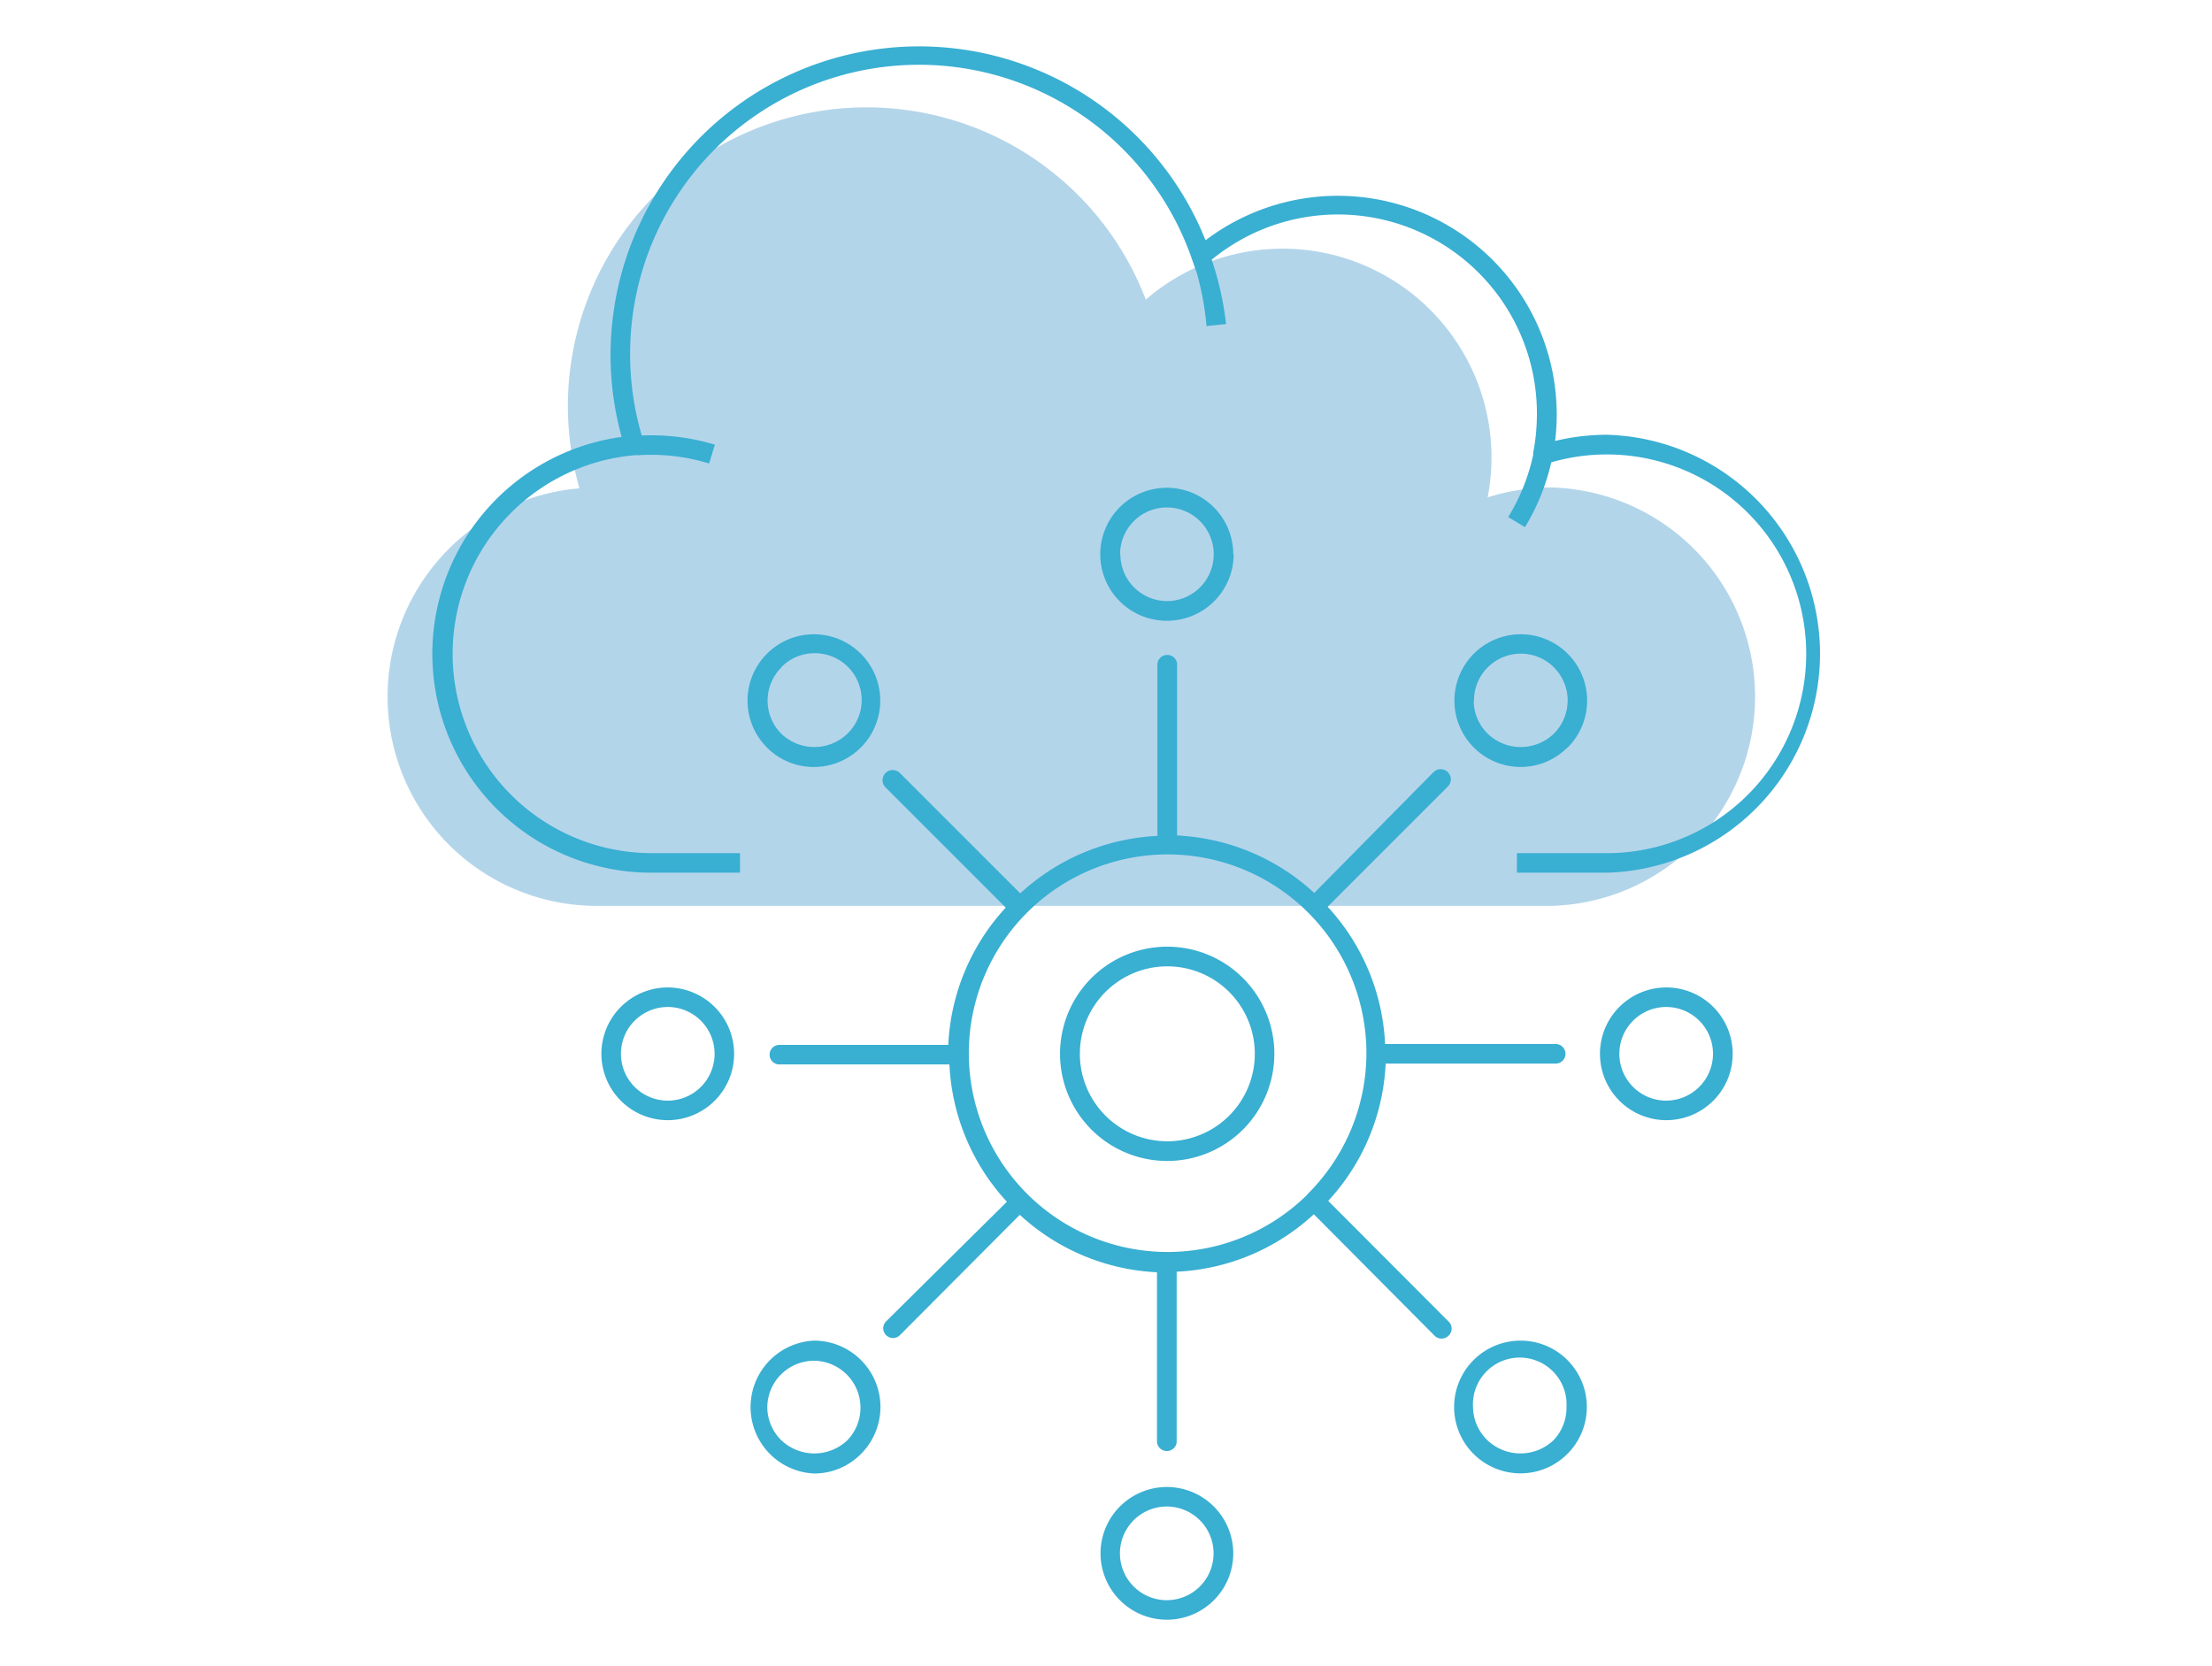
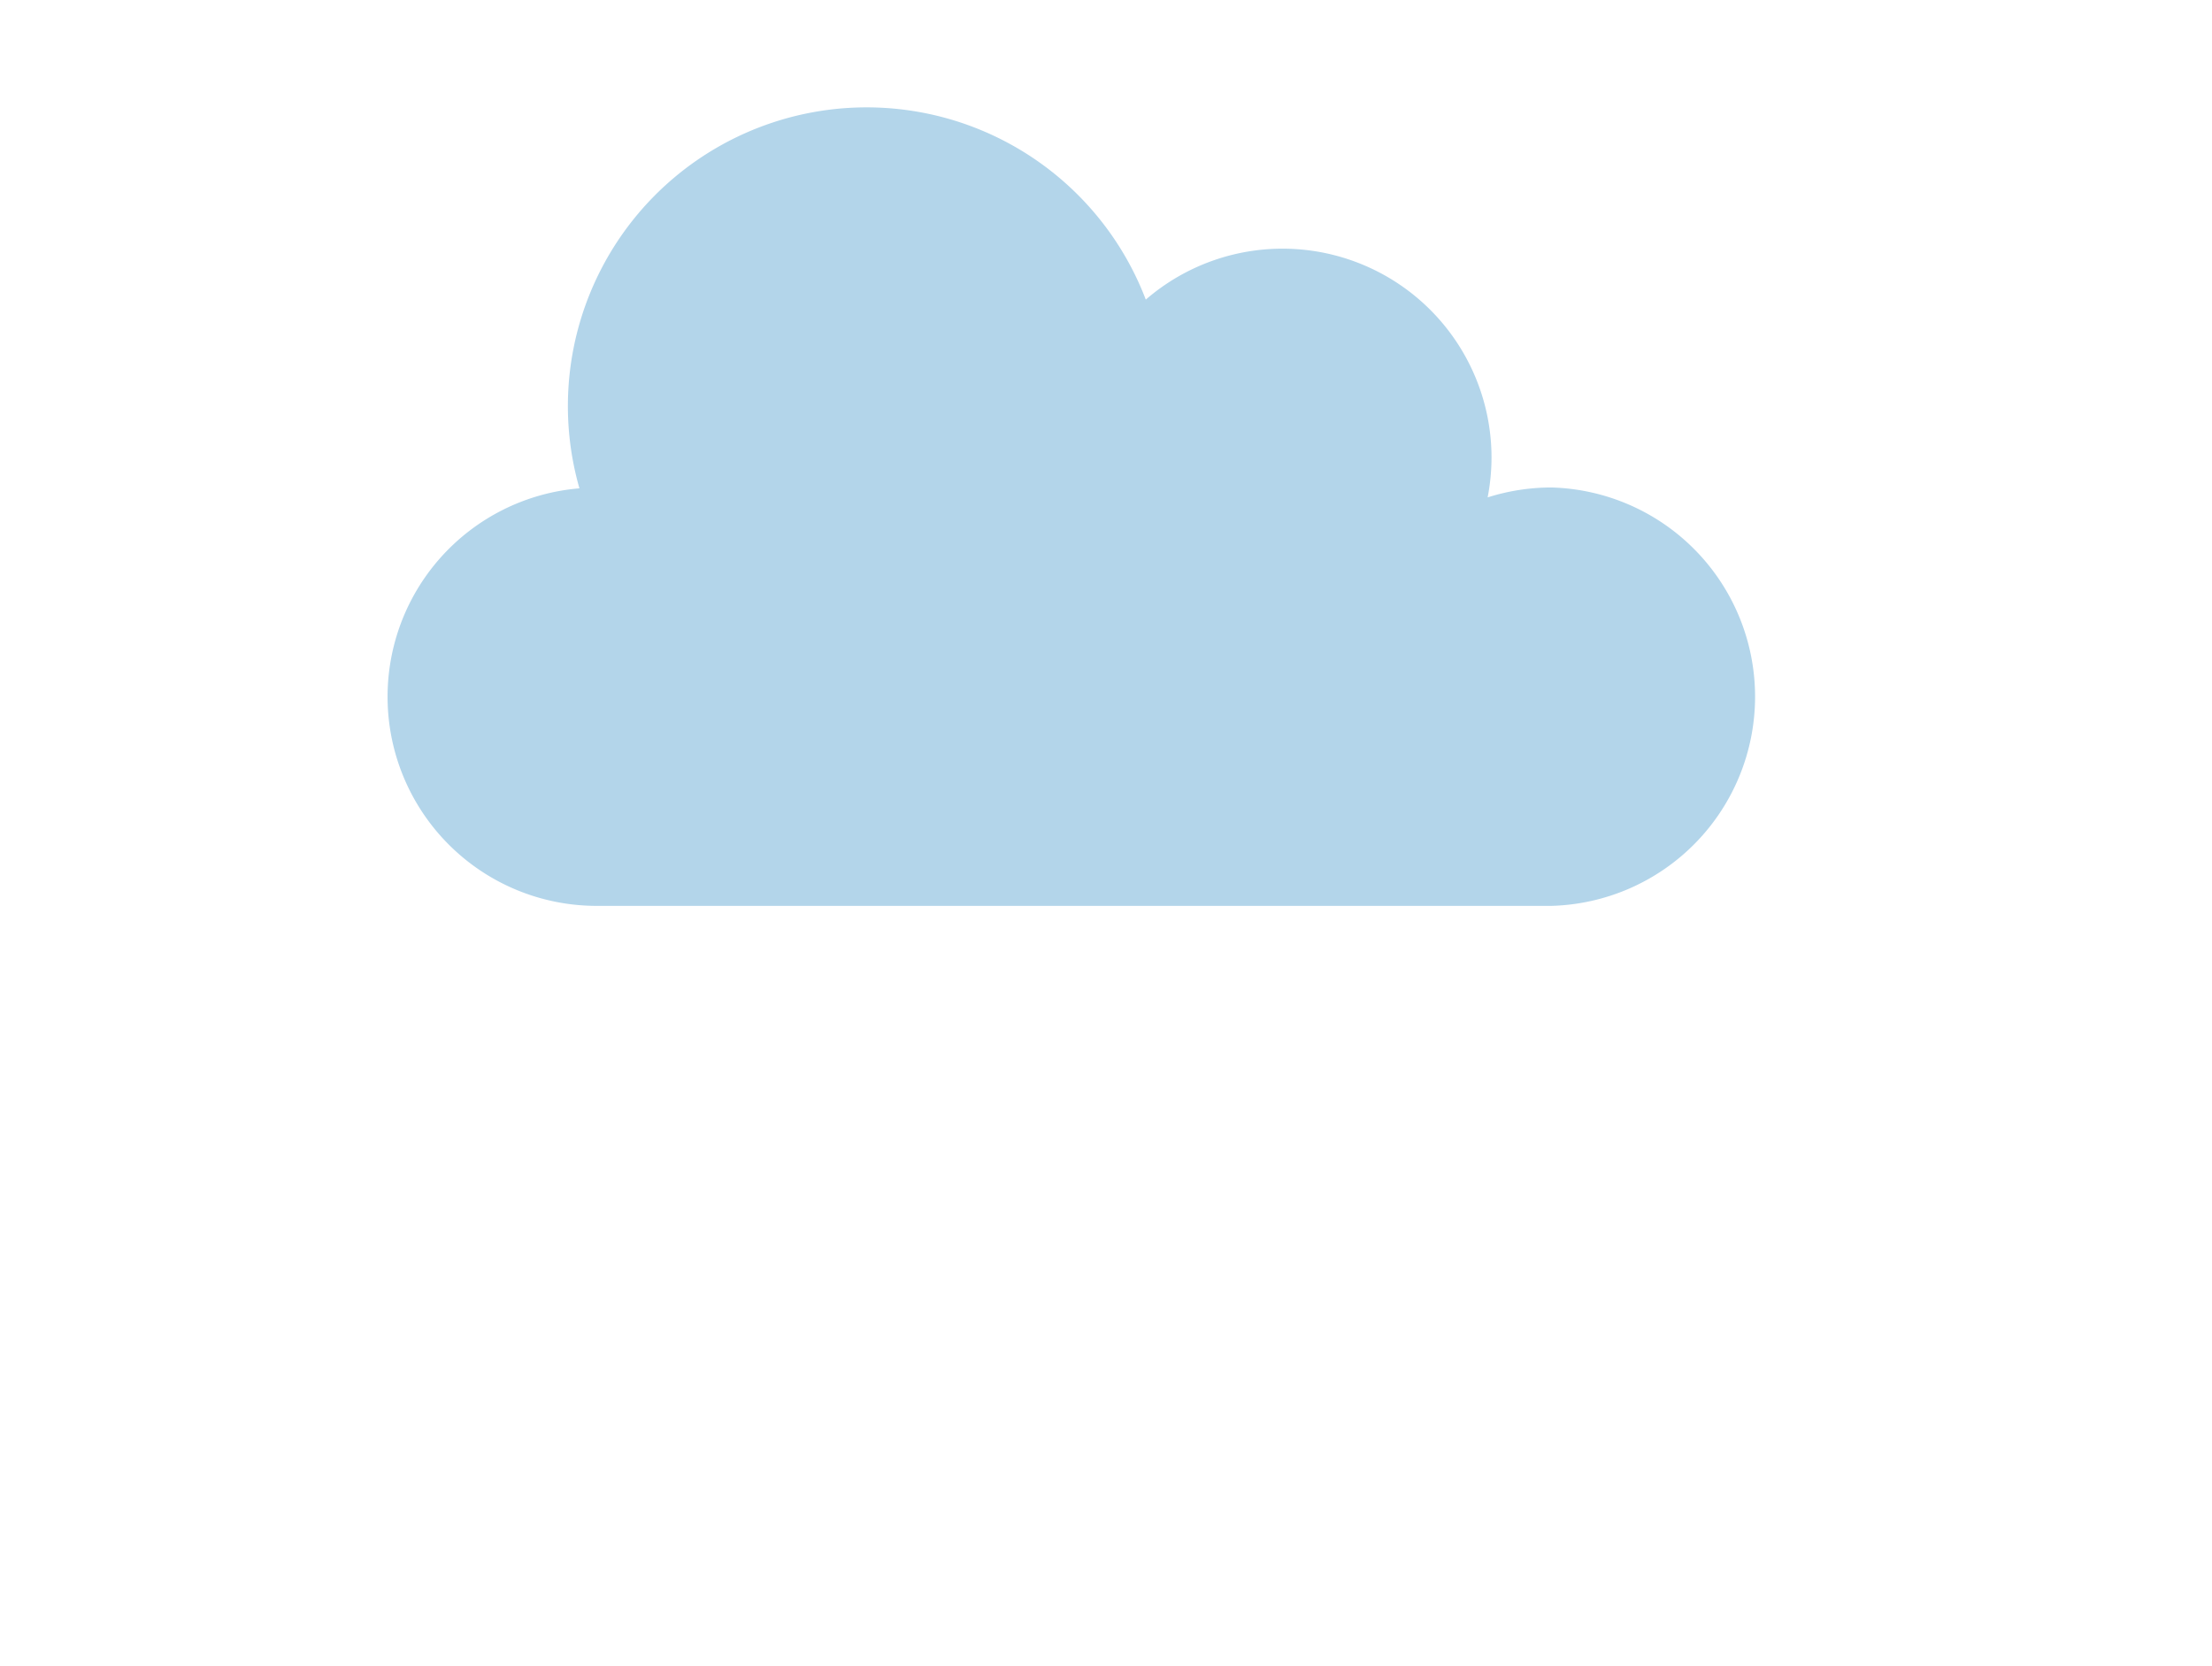
<svg xmlns="http://www.w3.org/2000/svg" id="Layer_1" data-name="Layer 1" viewBox="0 0 154 116">
  <defs>
    <style>.cls-1{fill:none;}.cls-2{fill:#b3d5ea;}.cls-3{fill:#39afd2;}</style>
  </defs>
-   <rect class="cls-1" width="154" height="116" />
  <path class="cls-2" d="M108,33.94a14.72,14.72,0,0,0-4.43.69,14.78,14.78,0,0,0,.27-2.77,14.55,14.55,0,0,0-24.07-11A20.8,20.8,0,0,0,40.34,34a14.56,14.56,0,0,0,1.12,29.07H108a14.57,14.57,0,0,0,0-29.13Z" />
-   <path class="cls-3" d="M111.86,30.27a15.46,15.46,0,0,0-3.59.43,16.18,16.18,0,0,0,.11-1.83A15.24,15.24,0,0,0,83.93,16.73,21.48,21.48,0,0,0,43.28,30.42a15.24,15.24,0,0,0,2,30.34h6.24V59.4H45.29a13.88,13.88,0,0,1-1.07-27.71l.27,0a13.86,13.86,0,0,1,4.88.58l.4-1.31a15.35,15.35,0,0,0-5.09-.64,19.92,19.92,0,0,1-.81-5.58A20.11,20.11,0,0,1,83,18.09l.33.94h0A20.54,20.54,0,0,1,84,22.7l1.36-.14a21.92,21.92,0,0,0-1-4.48A13.85,13.85,0,0,1,107,28.87a14.16,14.16,0,0,1-.26,2.65l0,.15A13.75,13.75,0,0,1,105,36l1.17.7A15.25,15.25,0,0,0,108,32.19a13.88,13.88,0,1,1,3.85,27.21h-6.24v1.36h6.24a15.25,15.25,0,0,0,0-30.49Zm-26,8.32a4.63,4.63,0,1,0-4.63,4.63A4.64,4.64,0,0,0,85.89,38.59Zm-7.88,0a3.26,3.26,0,1,1,3.25,3.26A3.26,3.26,0,0,1,78,38.59Zm3.25,64.94a4.62,4.62,0,1,0,4.63,4.62A4.63,4.63,0,0,0,81.26,103.53Zm0,7.88a3.26,3.26,0,1,1,3.26-3.26A3.26,3.26,0,0,1,81.26,111.41ZM46.49,68.75a4.62,4.62,0,1,0,4.62,4.62A4.63,4.63,0,0,0,46.49,68.75Zm0,7.88a3.26,3.26,0,1,1,3.26-3.26A3.26,3.26,0,0,1,46.49,76.63ZM116,68.75a4.62,4.62,0,1,0,4.63,4.62A4.62,4.62,0,0,0,116,68.75Zm0,7.88a3.26,3.26,0,1,1,3.26-3.26A3.27,3.27,0,0,1,116,76.63ZM56.67,53.4a4.62,4.62,0,1,0-3.27-1.35A4.59,4.59,0,0,0,56.67,53.4Zm-2.3-6.92a3.21,3.21,0,0,1,2.3-1A3.26,3.26,0,0,1,59,51.08a3.32,3.32,0,0,1-4.61,0,3.26,3.26,0,0,1,0-4.6Zm38.1,37.13a15.1,15.1,0,0,0,4-9.56h11.84a.68.68,0,0,0,0-1.36H96.43a15.1,15.1,0,0,0-4-9.56l8.37-8.37a.68.68,0,0,0-1-1L91.5,62.17a15.13,15.13,0,0,0-9.55-4V46.37a.69.69,0,1,0-1.37,0V58.2a15.13,15.13,0,0,0-9.55,4l-8.38-8.38a.68.68,0,0,0-1,1l8.37,8.37a15.1,15.1,0,0,0-4,9.56H54.26a.68.68,0,1,0,0,1.36H66.1a15.1,15.1,0,0,0,4,9.56L61.69,92a.68.68,0,0,0,.48,1.16.69.69,0,0,0,.48-.2L71,84.58a15.13,15.13,0,0,0,9.55,4v11.84a.69.69,0,0,0,1.37,0V88.54a15.07,15.07,0,0,0,9.55-4L99.88,93a.67.67,0,0,0,.48.2.69.69,0,0,0,.48-.2.67.67,0,0,0,0-1Zm-1.41-.48,0,0s0,0,0,0a13.84,13.84,0,1,1,4.07-9.8A13.84,13.84,0,0,1,91,83.17Zm14.8,10.21a4.62,4.62,0,1,0,3.26,1.35A4.59,4.59,0,0,0,105.86,93.34Zm2.3,6.93a3.34,3.34,0,0,1-4.61,0,3.28,3.28,0,0,1-1-2.31,3.26,3.26,0,1,1,6.51,0A3.28,3.28,0,0,1,108.16,100.27ZM56.67,93.34a4.63,4.63,0,0,0,0,9.25,4.56,4.56,0,0,0,3.27-1.36,4.62,4.62,0,0,0-3.27-7.89ZM59,100.27a3.34,3.34,0,0,1-4.61,0A3.24,3.24,0,0,1,53.42,98a3.26,3.26,0,0,1,3.25-3.26A3.27,3.27,0,0,1,59,100.27Zm50.14-48.22a4.62,4.62,0,1,0-3.26,1.35A4.62,4.62,0,0,0,109.12,52.05Zm-6.52-3.27a3.26,3.26,0,1,1,5.56,2.3,3.32,3.32,0,0,1-4.61,0A3.24,3.24,0,0,1,102.6,48.78ZM81.26,65.91a7.46,7.46,0,1,0,7.46,7.46A7.46,7.46,0,0,0,81.26,65.91Zm0,13.55a6.09,6.09,0,1,1,6.1-6.09A6.09,6.09,0,0,1,81.26,79.46Z" />
</svg>